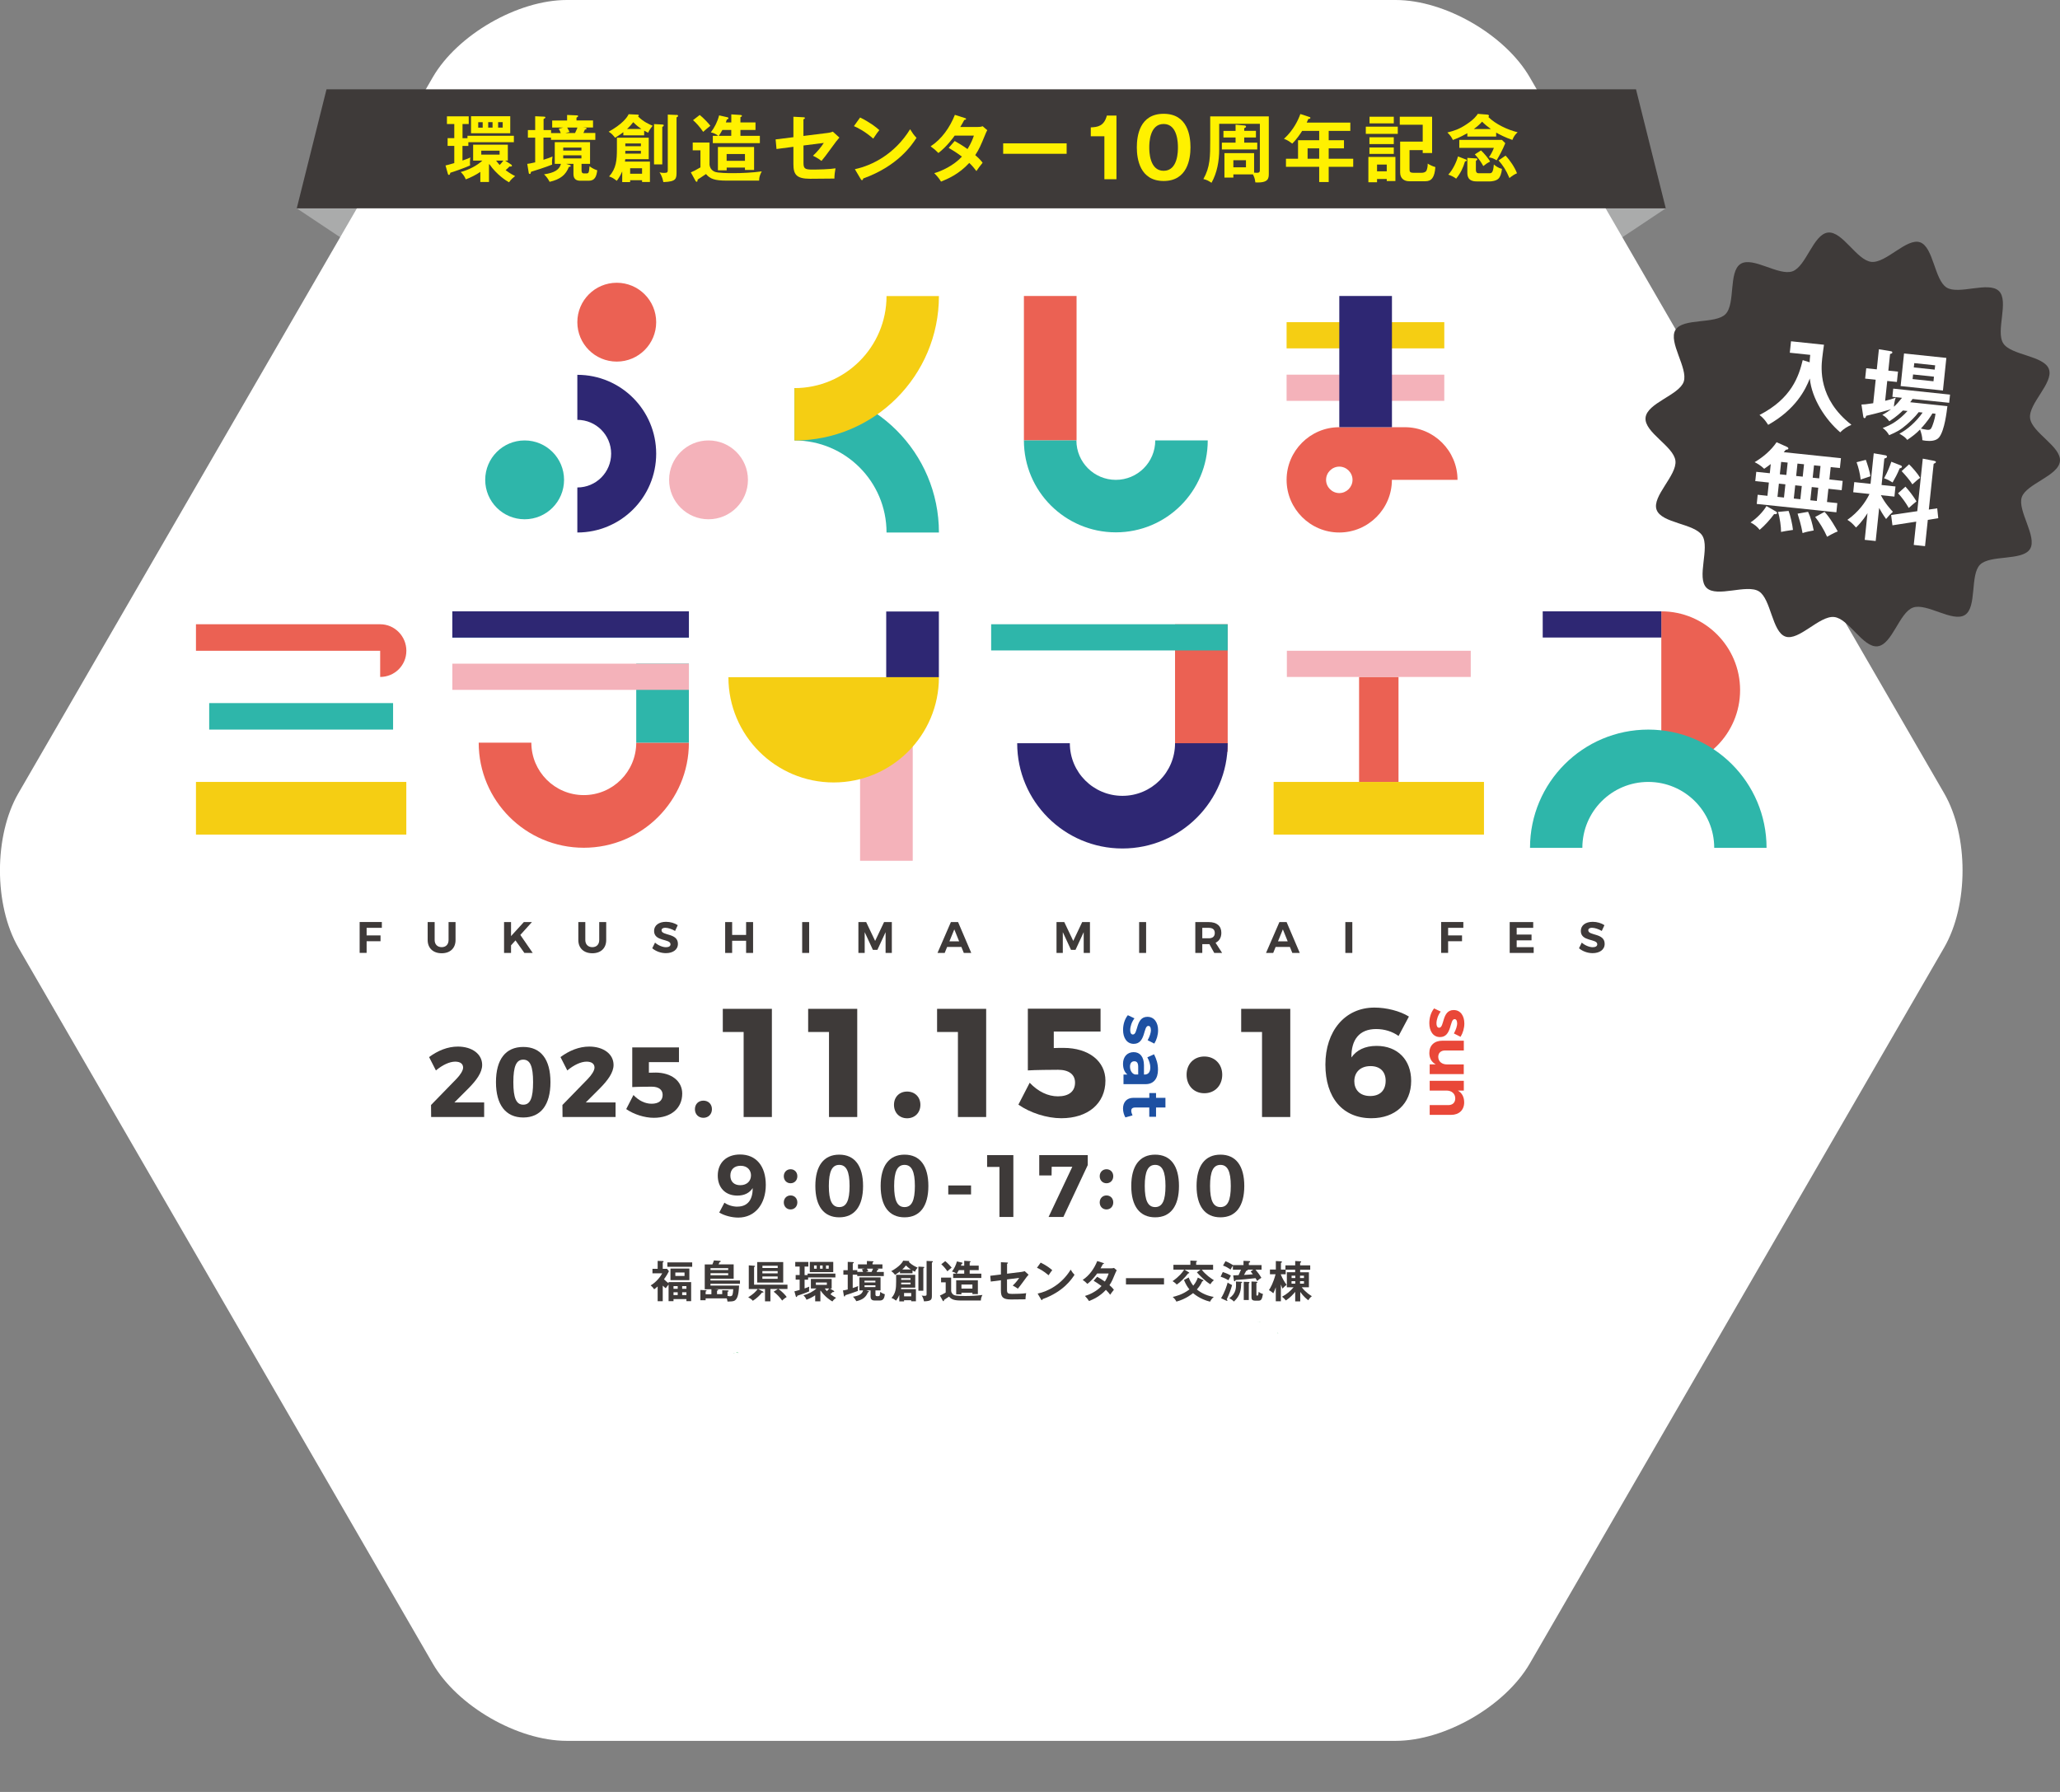
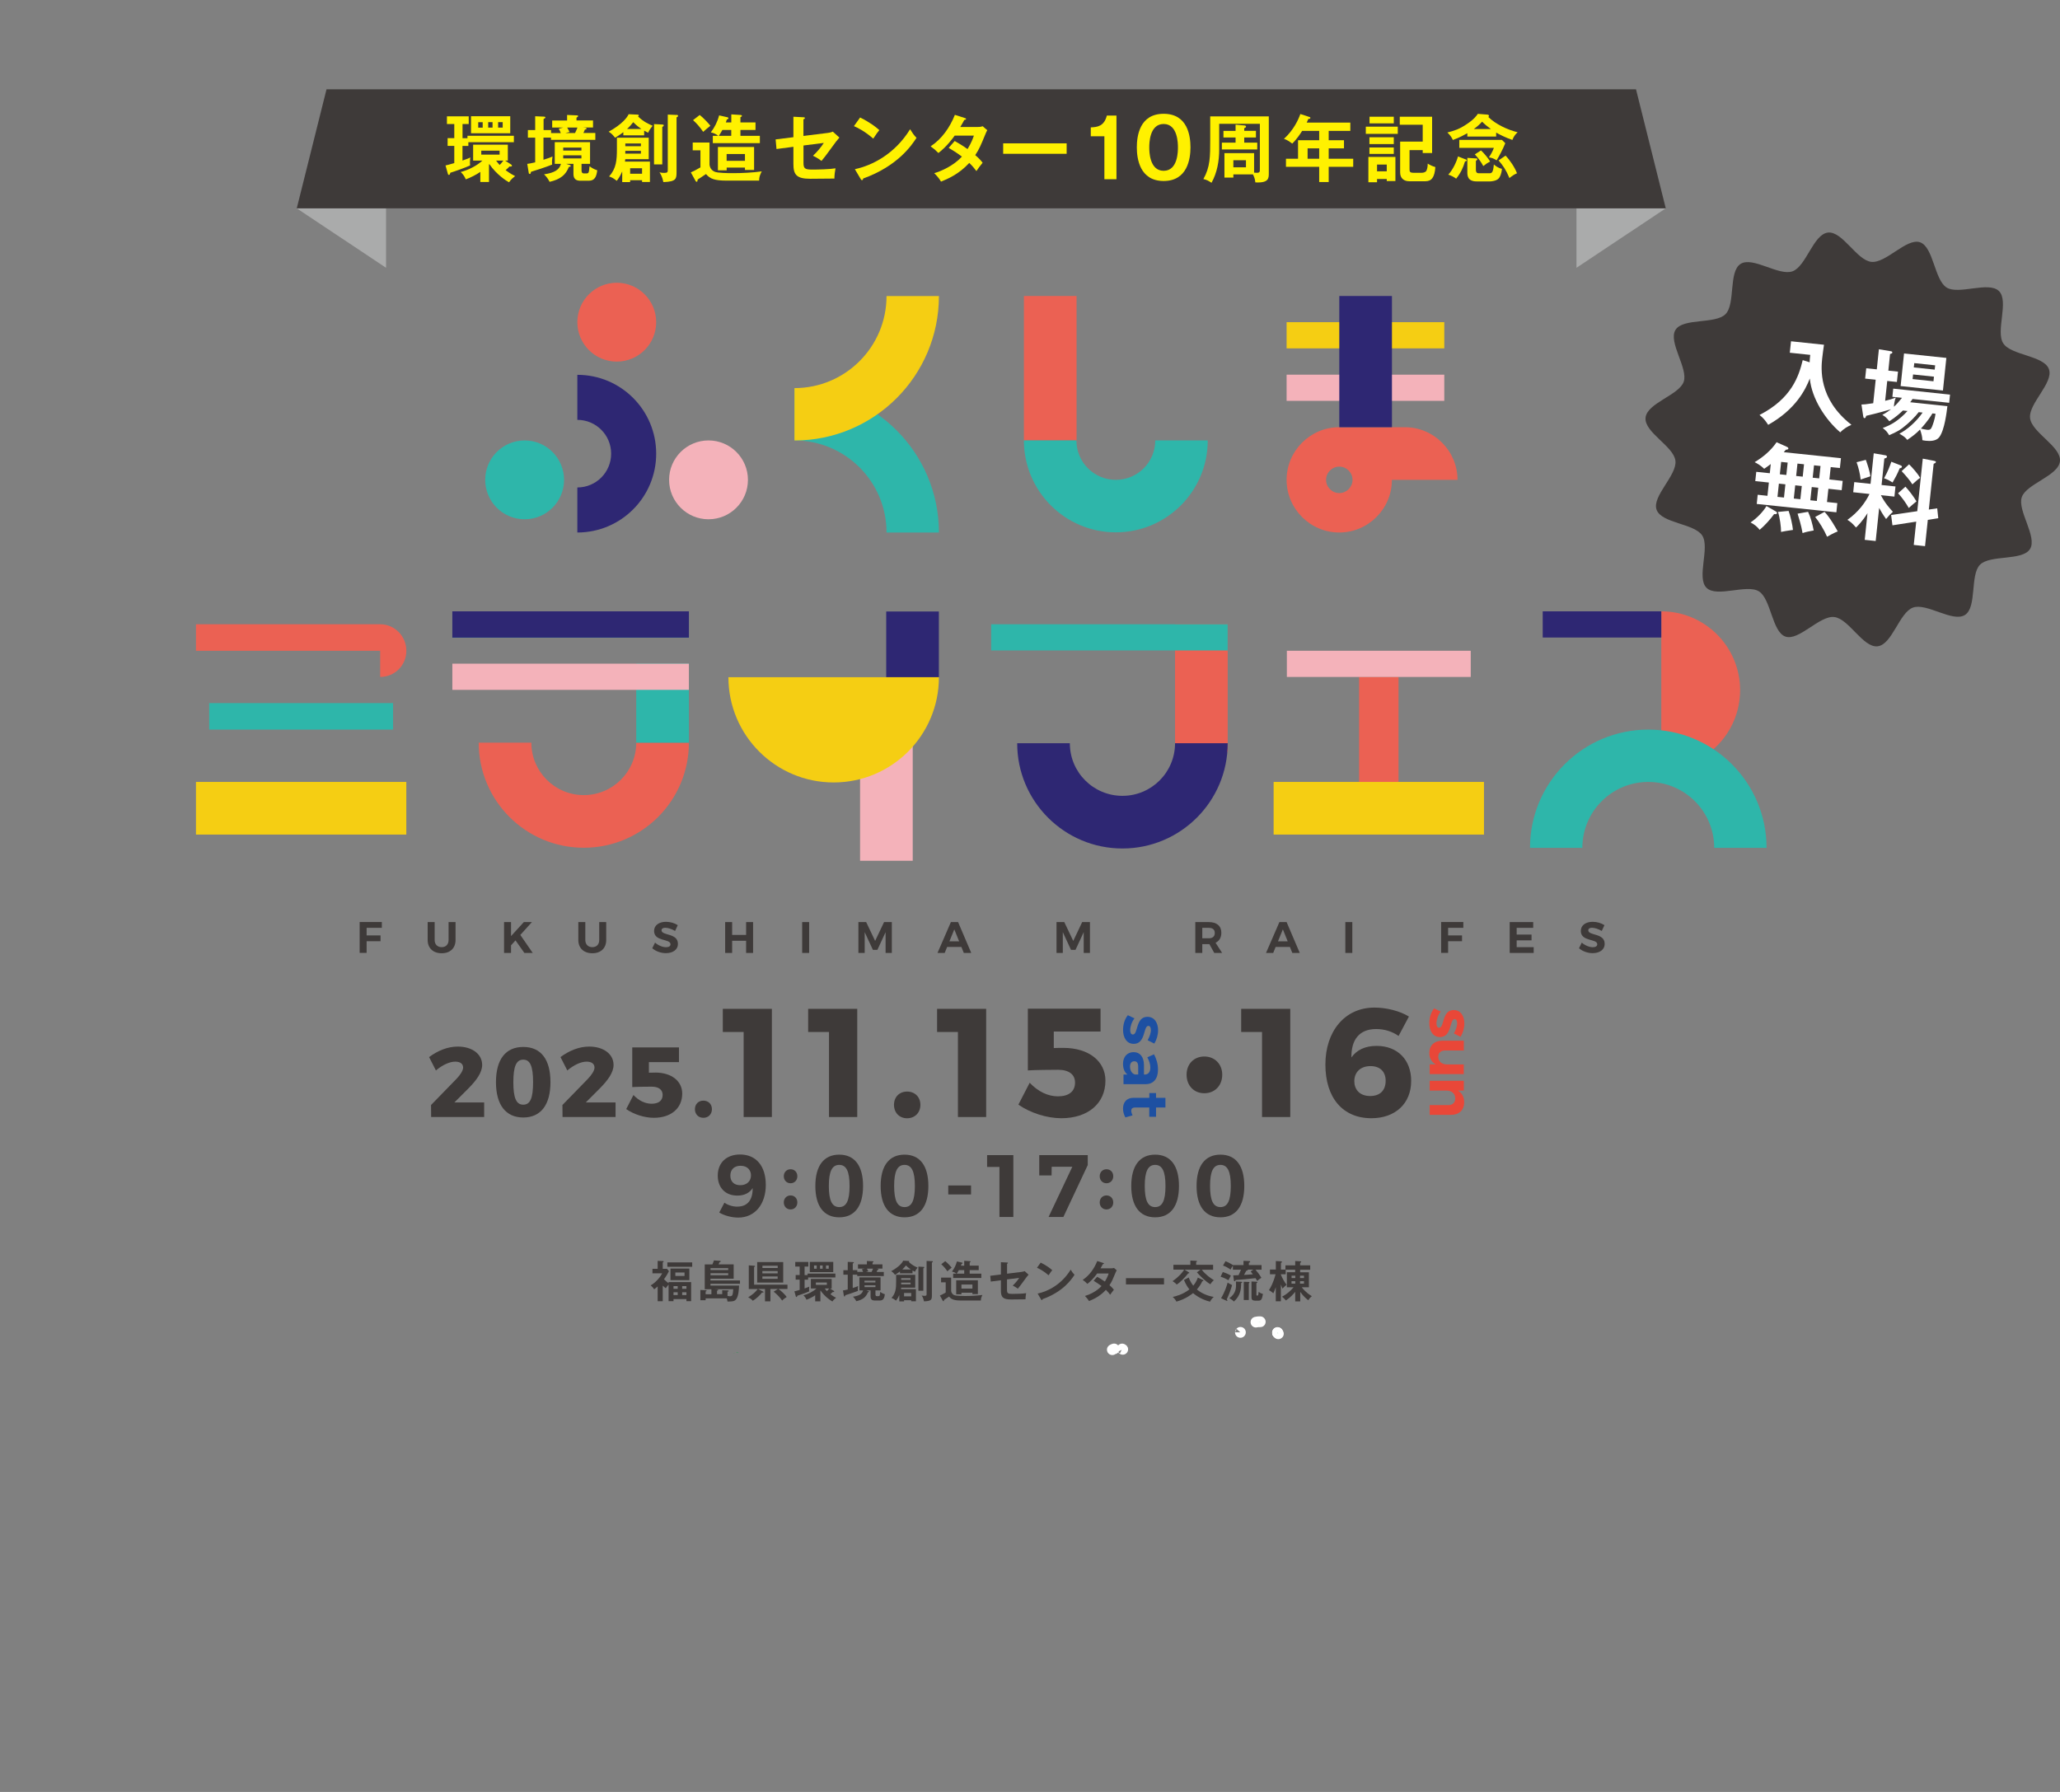
<svg xmlns="http://www.w3.org/2000/svg" id="_レイヤー_2" data-name="レイヤー 2" viewBox="0 0 392.42 341.4">
  <rect x="0" y="0" width="392.42" height="341.4" fill="#808080" stroke="none" />
  <defs>
    <style>
      .cls-1 {
        fill: #2eb6aa;
      }

      .cls-2 {
        fill: #00a73c;
      }

      .cls-3 {
        fill: #fff;
      }

      .cls-4 {
        fill: #f4b2ba;
      }

      .cls-5 {
        fill: #e94738;
      }

      .cls-6 {
        fill: #0066a2;
      }

      .cls-7 {
        fill: none;
        stroke: #fff;
        stroke-linecap: round;
        stroke-linejoin: round;
        stroke-width: 2.04px;
      }

      .cls-8 {
        fill: #eb6153;
      }

      .cls-9 {
        fill: #3e3a39;
      }

      .cls-10 {
        fill: #fff100;
      }

      .cls-11 {
        fill: #aaabab;
      }

      .cls-12 {
        fill: #f39800;
      }

      .cls-13 {
        fill: #1d50a2;
      }

      .cls-14 {
        fill: #f5ce13;
      }

      .cls-15 {
        fill: #2e2773;
      }
    </style>
  </defs>
  <g id="_レイアウト" data-name="レイアウト">
    <g>
      <polygon class="cls-11" points="300.31 51.02 300.31 39.69 317.32 39.69 300.31 51.02" />
      <polygon class="cls-11" points="73.54 51.02 73.54 39.69 56.53 39.69 73.54 51.02" />
    </g>
-     <path class="cls-3" d="M291.41,14.72c-4.69-8.1-16.17-14.72-25.53-14.72H107.97c-9.35,0-20.84,6.62-25.53,14.72L3.51,151.11c-4.69,8.1-4.69,21.34,0,29.44l78.93,136.39c4.69,8.1,16.17,14.72,25.53,14.72h157.91c9.35,0,20.84-6.62,25.53-14.72l78.93-136.39c4.69-8.1,4.69-21.34,0-29.44L291.41,14.72Z" />
    <g>
      <path class="cls-9" d="M392.41,87.87c-.29,2.8-6.4,4.29-7.27,6.85s3,7.55,1.57,9.87-7.6,1.05-9.53,3-.54,8.09-2.87,9.57-7.28-2.35-9.89-1.41-3.96,7.05-6.74,7.38-5.49-5.29-8.29-5.58-6.71,4.61-9.27,3.73-2.74-7.18-5.06-8.62-8.01,1.25-9.97-.67.67-7.64-.82-9.96-7.76-2.31-8.7-4.92c-.92-2.57,3.92-6.55,3.59-9.33s-5.98-5.41-5.69-8.21,6.4-4.29,7.27-6.85-3-7.55-1.57-9.87,7.6-1.05,9.53-3,.54-8.09,2.87-9.57,7.28,2.35,9.89,1.41,3.96-7.05,6.74-7.38,5.49,5.29,8.29,5.58,6.71-4.61,9.27-3.73,2.74,7.18,5.06,8.62,8.01-1.25,9.97.67-.67,7.64.82,9.96c1.48,2.31,7.76,2.31,8.7,4.92s-3.92,6.55-3.59,9.33,5.98,5.41,5.69,8.21Z" />
      <g>
        <path class="cls-3" d="M344.73,69.03c0-.4.03-.58.11-1.42l-3.89-.41.23-2.18,6.28.66c-.06.41-.31,2.21-.34,2.59-.19,1.81-.81,7.7,5.57,12.66-.68.31-1.43.7-2.13,1.44-2.79-2.38-5.43-6.4-5.8-10.26-.82,2.14-2.72,5.91-7.93,8.83-.56-.86-.93-1.31-1.65-1.88,6.12-3.14,7.49-7.4,8.23-10.45l1.31.41Z" />
        <path class="cls-3" d="M362.52,78.18c-.34.34-1.33,1.27-2.61,2.08-.54-.69-.86-.96-1.34-1.21.87-.49,1.3-.8,1.67-1.09-2.36.73-4.45,1.18-4.75,1.26-.06.23-.1.46-.34.44-.18-.02-.19-.26-.23-.44l-.32-2.15c.56-.01.73-.03,2.24-.25l.47-4.48-2.01-.21.21-1.97,2.01.21.4-3.83,2.19.36c.21.04.39.06.37.26-.01.13-.11.21-.43.28l-.33,3.17,1.84.19-.21,1.97-1.84-.19-.4,3.78c.93-.23,1.19-.29,2.04-.62-.28.6-.36,1.54-.37,1.75.52-.47.95-.95,1.54-1.7l-1.83-.19.16-1.56,10.82,1.14-.16,1.56-6.98-.73c-.13.22-.23.34-.45.62l7.09.75c-.13,1.04-.52,4.56-1.56,5.92-.57.74-1.71.76-2.55.67-.23-.02-.39-.06-.66-.11,0-.58-.17-1.27-.44-2.04-.75.79-1.48,1.33-2.44,1.99-.32-.43-.55-.62-1.49-1.19,1.44-.74,3.19-2.24,4.42-4.02l-.75-.08c-.69.92-1.64,1.8-2.29,2.37-1.23,1.07-1.92,1.41-3.33,2.02-.42-.66-.58-.86-1.23-1.38,1.56-.52,3.1-1.45,4.72-3.23l-.88-.09ZM370.12,74.4l-8.06-.85.65-6.21,8.06.85-.65,6.21ZM368.55,70.42l.09-.82-3.98-.42-.09.82,3.98.42ZM364.43,71.34l-.09.88,3.98.42.09-.88-3.98-.42ZM368.11,78.77c-.22.38-.94,1.55-2.19,2.88.21.06.85.2,1.17.23.48.05.73-.03.95-.59.1-.26.54-1.34.66-2.47l-.59-.06Z" />
        <path class="cls-3" d="M336.95,91.93l-2.58-.27.19-1.77,2.58.27.18-1.75c-.47.37-.86.63-1.25.9-.71-.69-1.46-1.08-1.82-1.26,1.62-.97,3.15-2.26,4.18-3.8l1.94.87c.22.1.32.23.31.34-.02.16-.26.21-.49.22-.13.17-.23.28-.39.47l10.89,1.14-.2,1.88-1.75-.18-.25,2.36,2.53.27-.19,1.77-2.53-.27-.27,2.52,1.97.21-.18,1.75-15.17-1.59.18-1.75,1.86.2.27-2.52ZM338.2,97.38c.19.11.34.22.32.38s-.26.24-.56.18c-.66.93-1.81,2.22-2.76,3-.43-.57-.94-1-1.73-1.41,1.2-.78,2.45-2.1,3.03-3.12l1.71.98ZM339.05,90.36l1.24.13.25-2.36-1.24-.13-.25,2.36ZM338.6,94.66l1.24.13.27-2.52-1.24-.13-.27,2.52ZM340.72,97.34c.32.78.76,2.74.83,3.62-1.07.16-1.73.25-2.27.38.02-.88-.23-2.78-.58-3.81l2.01-.19ZM342.41,88.32l-.25,2.36,1.25.13.25-2.36-1.25-.13ZM341.98,92.46l-.27,2.52,1.25.13.27-2.52-1.25-.13ZM344.43,97.51c.46.94.84,2.35,1.07,3.55-1.07.21-1.37.25-2.12.5-.26-1.53-.76-3.1-.95-3.7l1.99-.35ZM345.56,88.65l-.25,2.36,1.24.13.25-2.36-1.24-.13ZM345.13,92.79l-.27,2.52,1.24.13.27-2.52-1.24-.13ZM347.57,97.52c1.01,1.03,2.2,3.16,2.51,3.72-.73.27-1.87.93-2.03,1.02-.55-1.29-1.56-2.92-2.27-3.77l1.79-.97Z" />
        <path class="cls-3" d="M357.31,103.07l-2.09-.22.53-5.09c-.13.22-.98,1.6-2.19,2.74-.74-.86-1.13-1.15-1.64-1.46,2.09-1.48,3.42-3.3,4.21-4.93l-3.1-.33.2-1.93,3.1.33.61-5.82,2.15.37c.11.01.39.06.37.31-.02.2-.28.26-.5.31l-.53,5.05,2.65.28-.2,1.93-2.58-.27c.79,1.57,1.87,2.71,2.29,3.17-.6.53-.62.57-1.3,1.37-.65-.9-1.09-1.67-1.32-2.11l-.66,6.3ZM355.43,87.61c.28.75.75,2.2.88,3.13-.51.18-1.33.44-1.86.62-.12-1.1-.41-2.29-.78-3.3l1.75-.45ZM362.02,88.64c.1.05.31.12.29.3s-.24.25-.43.28c-.44,1.08-.86,1.85-1.35,2.7-.68-.42-.89-.53-1.62-.8.77-1.42,1.09-2.29,1.38-3.15l1.72.67ZM369.03,96.84l.2,1.89-1.99.32-.53,5-2.15-.23.47-4.44-4.53.7-.25-1.96,4.98-.73,1.05-10.01,2.09.4c.14.03.43.08.41.26-.02.14-.24.25-.43.32l-.92,8.72,1.58-.23ZM362.97,92.71c.68.74,1.43,1.69,2.11,2.81-.43.32-.99.84-1.47,1.26-.47-.85-1.32-2.06-2.04-2.8l1.4-1.26ZM363.67,88.46c.66.65,1.58,1.69,2.12,2.58-.39.23-1.03.82-1.49,1.24-.48-.79-1.46-1.91-2.05-2.52l1.42-1.3Z" />
      </g>
    </g>
    <path class="cls-9" d="M127.36,244.26h4.3v3.63h-.9v-.39h-2.46v.39h-.94v-3.16c-.42.5-.48.62-.53.7-.13-.09-.29-.21-.58-.5v2.97h-.97v-2.81c-.39.35-.57.47-.67.54-.08-.13-.24-.39-.66-.74,1.09-.62,1.94-1.77,2.2-2.3h-1.86v-.86h.99v-1.51l.97.03c.07,0,.16,0,.16.09s-.06.12-.16.17v1.22h.81l.37.45c-.18.37-.4.78-.94,1.54.34.34.61.57.87.76v-.22ZM131.86,240.51v.83h-4.73v-.83h4.73ZM131.32,243.89h-3.6v-2.21h3.6v2.21ZM129.1,245.54v-.51h-.8v.51h.8ZM129.1,246.73v-.53h-.8v.53h.8ZM128.65,242.43v.66h1.75v-.66h-1.75ZM130.76,245.54v-.51h-.81v.51h.81ZM129.95,246.2v.53h.81v-.53h-.81Z" />
    <path class="cls-9" d="M134.42,247.72h-1v-1.96l1.03.05c.08,0,.16.05.16.1,0,.08-.08.1-.19.13v.54h1.1v-.96h-1.27v-4.73h1.46c.14-.34.21-.5.29-.76l1.12.08c.08,0,.17.02.17.11,0,.11-.12.13-.23.15-.05.13-.1.28-.17.41h2.87v2.73h-4.42v.34h5.62v.63h-5.62v.34h5.45c-.03.75-.11,1.96-.5,2.52-.34.49-.61.5-1.7.53-.03-.21-.08-.41-.14-.61h-4.03v.36ZM135.35,241.96h3.37v-.36h-3.37v.36ZM138.72,242.57h-3.37v.39h3.37v-.39ZM137.58,246.57v-.76l1.01.03c.14,0,.23.06.23.12,0,.09-.14.12-.23.13v.81c.26.04.37.06.46.06.36,0,.44-.18.47-.26.07-.16.15-.7.16-1.09h-3.66l.55.04c.13,0,.25.03.25.11,0,.09-.16.13-.23.14v.66h1Z" />
    <path class="cls-9" d="M142.64,245.57v-4.5l1.07.08c.07,0,.12.03.12.09,0,.08-.08.11-.18.15v3.36h6.36v.82h-1.73c.54.34,1.37,1.18,1.58,1.53-.2.13-.55.35-.86.68-.4-.58-1.01-1.23-1.62-1.69l.81-.52h-1.43v2.35h-1.03v-2.35h-1.33l.96.49c.06.03.09.06.09.11,0,.08-.09.11-.29.08-.4.52-1.04,1.13-1.75,1.57-.15-.18-.34-.38-.88-.66,1.01-.65,1.38-1.02,1.82-1.58h-1.71ZM149.2,240.44v3.91h-4.96v-3.91h4.96ZM148.15,241.57v-.43h-2.91v.43h2.91ZM145.23,242.16v.44h2.91v-.44h-2.91ZM145.23,243.19v.44h2.91v-.44h-2.91Z" />
    <path class="cls-9" d="M153.27,242.92h.57v-.28h5.3v.73h-5.2v.43h-.67v1.67c.56-.19.74-.28.9-.35-.02.1-.05.24-.05.61,0,.15,0,.19.02.3-.42.2-1.89.73-2.26.83-.02.1-.04.24-.17.24-.07,0-.1-.08-.11-.12l-.27-.96c.2-.05.45-.1,1-.27v-1.96h-.76v-.88h.76v-1.61h-.84v-.88h2.49v.88h-.71v1.61ZM158.84,245.93s.08.09.08.13c0,.09-.09.11-.29.09-.08.08-.18.19-.44.42.5.38.91.6,1.08.68-.15.12-.47.35-.7.7-.29-.15-1.41-.86-2.25-2.07-.02.02-.03.03-.04.04v2h-.99v-1.15c-.45.32-1.18.69-1.66.85-.13-.34-.33-.6-.58-.84.94-.24,1.87-.74,2.48-1.3h-1.06v-1.82h3.96v1.82h-.31l.71.45ZM158.73,240.41v1.95h-4.47v-1.95h4.47ZM155.58,241.09h-.51v.62h.51v-.62ZM155.42,244.34v.45h2.09v-.45h-2.09ZM156.21,241.71h.5v-.62h-.5v.62ZM157.12,245.48c.16.22.24.33.4.5.13-.13.23-.23.43-.5h-.83ZM157.35,241.71h.52v-.62h-.52v.62Z" />
    <path class="cls-9" d="M160.59,245.85c.23-.03.37-.05.9-.18v-2.82h-.83v-.86h.83v-1.58l1,.04c.09,0,.16.02.16.09s-.02.08-.2.18v1.26h.86v.34h1.11c-.07-.17-.12-.29-.23-.5l.5-.13h-1.25v-.81h1.7v-.64l1.11.05c.06,0,.15,0,.15.09,0,.05-.06.09-.19.18v.32h1.89v.81h-1.16l.23.03c.09,0,.19.03.19.1s-.12.1-.2.12c-.08.22-.1.26-.17.39h1.37v.78h-5.06v-.26h-.86v2.54c.56-.17.79-.27,1.03-.38-.05.31-.08.6-.04.93-.6.24-2.14.75-2.41.82-.04.19-.05.24-.15.24-.05,0-.1-.04-.11-.1l-.18-1.06ZM165.03,245.85l.34.11c.13.04.17.07.17.13,0,.08-.1.09-.21.11-.35.9-.96,1.42-2.2,1.7-.19-.35-.34-.56-.64-.86,1.14-.16,1.75-.5,1.93-1.2h-.71v-2.48h4.03v2.48h-.97v.74c0,.23.06.36.29.36h.24c.3,0,.31-.08.38-.82.35.29.8.44.88.46-.08.73-.29,1.19-.96,1.19h-.97c-.34,0-.79-.08-.79-.76v-1.17h-.82ZM164.68,244.33h2.08v-.34h-2.08v.34ZM166.77,244.87h-2.08v.35h2.08v-.35ZM165.14,241.7c.04.08.23.43.27.5l-.49.13h1.11c.16-.31.24-.55.28-.63h-1.17Z" />
    <path class="cls-9" d="M173.82,242.59h-2.38v-.36c-.2.15-.44.34-.94.64-.28-.34-.39-.47-.73-.69,1.54-.84,2.14-1.65,2.28-2l1.03.05s.13,0,.13.08c0,.07-.05.1-.08.12.64.62,1.24.88,1.67,1.07-.08.11-.39.46-.5.79-.12-.05-.19-.08-.47-.24v.54ZM174.48,245.6v2.32h-.9v-.2h-1.36v.22h-.91v-1.22c-.23.55-.46.86-.62,1.07-.35-.28-.54-.39-.87-.5.82-.92.89-1.86.89-3.16v-1.26h3.64v2.45h-2.68c-.02.16-.03.2-.03.28h2.85ZM171.67,244.36c0,.22,0,.24,0,.32h1.79v-.32h-1.78ZM173.45,243.83v-.32h-1.78v.32h1.78ZM173.51,241.86c-.26-.19-.52-.36-.93-.77-.22.28-.44.54-.7.77h1.64ZM172.22,246.34v.63h1.36v-.63h-1.36ZM175.88,241.36c.08,0,.18,0,.18.09,0,.08-.07.13-.17.19v4.27h-.94v-4.6l.93.05ZM177.52,240.26c.06,0,.18,0,.18.12,0,.08-.11.13-.18.16v6.18c0,.83,0,1.16-1.5,1.21-.13-.64-.34-.97-.45-1.12.1.03.24.07.55.07.39,0,.39-.1.39-.39v-6.26l1,.04Z" />
    <path class="cls-9" d="M181.19,243.41v2.53c.06.5.38.7.56.79.35.17,1.63.18,2.12.18,1.06,0,2.24-.06,3.28-.2-.2.39-.29.64-.3,1.06h-3.72c-1.33,0-1.88-.19-2.34-.75-.13.08-.7.48-.96.64,0,.18-.02.24-.13.24-.05,0-.11-.09-.13-.13l-.52-.95c.35-.14.43-.19,1.1-.57v-1.95h-.88v-.89h1.91ZM180.07,240.27c.38.29,1.07,1.02,1.22,1.23-.28.23-.6.49-.82.7-.33-.51-.81-1.04-1.16-1.34l.76-.6ZM183.68,241.12v-.92l1.04.07c.05,0,.17.02.17.1,0,.08-.03.08-.17.15v.6h1.72v.86h-1.72v.67h2.22v.83h-5.37v-.83h.61c-.18-.18-.48-.32-.84-.39.44-.58.76-1.23.95-1.94l.95.22c.05,0,.12.04.12.1,0,.09-.08.13-.19.16-.03.12-.06.19-.11.33h.63ZM183.15,246.28v.31h-1v-2.67h4.13v2.63h-1.04v-.27h-2.09ZM182.66,241.98c-.22.4-.33.55-.41.67h1.43v-.67h-1.02ZM185.24,245.5v-.78h-2.09v.78h2.09Z" />
    <path class="cls-9" d="M190.68,240.47l1.16.06c.08,0,.17,0,.17.09s-.1.13-.17.14v1.9l2.75-.34c.36-.04.52-.12.6-.15l.75.68c-.3.34-.38.44-1.03,1.34-.44.61-.76,1.02-1.02,1.33-.39-.31-.83-.52-.97-.6.45-.42.91-.95,1.23-1.46l-2.32.29v1.96c0,.66.13.8,1,.8.65,0,2.03-.03,2.65-.14-.07.31-.13.8-.13,1.17-.34,0-2.63.03-2.77.03-1.6,0-1.91-.51-1.91-1.7v-1.96l-1.93.25-.1-1.1,2.03-.25v-2.33Z" />
    <path class="cls-9" d="M198.25,240.55c1.23.62,1.8,1.09,2.2,1.44-.18.2-.3.37-.7.97-.99-.86-1.8-1.25-2.21-1.43l.71-.99ZM197.66,246.45c2.01-.43,4.58-1.76,6.3-4.56.3.48.4.64.73.98-.55.84-2.12,3.22-6.09,4.64-.02.08-.03.18-.14.18-.06,0-.11-.07-.15-.14l-.65-1.11Z" />
    <path class="cls-9" d="M209,243.24c.43.24.89.51,1.47.92.45-.72.63-1.25.72-1.54h-2.19c-.14.21-.9,1.25-1.86,1.98-.33-.34-.5-.48-.89-.76,1.28-.84,2.19-2.15,2.77-3.59l1.13.36c.1.03.15.05.15.1,0,.11-.15.11-.2.12-.13.25-.26.48-.45.81h2c.3,0,.45-.04.56-.08l.52.45c-.06.1-.12.22-.18.35-.61,1.48-.73,1.77-1.2,2.49.53.45.71.7.84.87-.24.29-.6.78-.71.95-.21-.28-.44-.57-.81-.93-1.18,1.29-2.49,1.84-3.22,2.13-.15-.24-.32-.5-.77-.97.82-.23,2.22-.86,3.16-1.89-.6-.45-1.13-.77-1.51-1l.68-.77Z" />
    <path class="cls-9" d="M221.74,243.51v1.19h-7.25v-1.19h7.25Z" />
    <path class="cls-9" d="M231.09,240.99v.92h-2.16c.79.99,1.65,1.57,2.31,1.99-.36.3-.51.5-.67.77-.9-.51-2.01-1.63-2.57-2.27l.68-.5h-3.03l.78.47c.07.04.12.09.12.13,0,.07-.06.09-.21.1-.6.79-1.51,1.7-2.17,2.13-.12-.13-.29-.33-.8-.65,1.28-.9,1.91-1.69,2.2-2.19h-2.04v-.92h3.23v-.81l1.12.05c.08,0,.15.04.15.1,0,.05-.07.1-.17.13v.53h3.22ZM226.44,243.38c.21.56.5,1.09.87,1.56.5-.6.72-1.12.87-1.54l.96.45c.06.03.11.08.11.13,0,.08-.12.11-.23.13-.29.65-.61,1.08-1.02,1.55.93.8,2.23,1.28,3.22,1.42-.26.22-.57.58-.71.91-.71-.17-2.05-.62-3.24-1.63-.16.13-1.33,1.12-3.17,1.62-.18-.43-.61-.81-.7-.89.51-.12,1.91-.44,3.18-1.44-.34-.41-.62-.83-1.04-1.79l.9-.48Z" />
    <path class="cls-9" d="M232.94,242.34c.23.08,1.03.35,1.54.68-.14.23-.39.7-.47.88-.18-.1-.76-.44-1.49-.67l.42-.89ZM232.61,247.33c.73-1.2,1.11-2.46,1.25-2.98.13.08.39.27.85.48-.21.77-.6,1.85-1.02,2.71.07.08.13.15.13.22,0,.04-.02.09-.08.09-.03,0-.08-.03-.17-.07l-.97-.45ZM236.88,241.02v-.81l1,.04c.13,0,.27.02.27.11,0,.13-.13.17-.25.22v.44h2.42v.88h-1.15c.3.33.78.96,1.12,1.55-.5.29-.68.48-.79.6-.16-.27-.23-.39-.33-.54-1.85.2-2.05.22-3.8.36-.02.06-.04.12-.06.15-.03.04-.06.08-.13.08-.1,0-.12-.12-.13-.2l-.13-.92c.08,0,.89-.03,1.02-.04.04-.09.34-.73.46-1.04h-1.54v-.76c-.11.13-.29.41-.44.73-.6-.4-.78-.52-1.44-.76l.47-.83c.54.18,1.37.7,1.43.74h1.99ZM236.47,244.21c.05,0,.16,0,.16.08s-.09.13-.2.16c0,1.18-.13,2.4-1.38,3.52-.23-.26-.33-.31-.87-.66,1.28-.82,1.28-2.04,1.28-2.61,0-.24,0-.4-.02-.55l1.03.05ZM237.87,244.23c.06,0,.15,0,.15.09,0,.07-.06.13-.13.18v3.17h-.96v-3.47l.94.03ZM237.67,241.9s.02.03.02.05c0,.11-.16.13-.28.15-.14.28-.29.56-.43.79.49-.03.96-.04,1.68-.12-.11-.15-.16-.22-.41-.54l.5-.34h-1.08ZM239.37,244.21c.06,0,.16,0,.16.08,0,.07-.09.12-.19.17v2.22c0,.08,0,.15.14.15.21,0,.21-.04.29-.72.29.23.45.31.82.41-.19,1.14-.39,1.28-.91,1.28h-.52c-.7,0-.76-.3-.76-.71v-2.94l.96.04Z" />
    <path class="cls-9" d="M245.14,245.24v-2.86h1.58v-.48h-1.8v.87h-.92v.07c.33.81.66,1.35,1.09,1.94-.13.1-.5.4-.79.72-.08-.18-.13-.3-.3-.79v3.2h-.97v-2.67c-.22.65-.34.87-.47,1.15-.16-.15-.5-.42-.83-.6.33-.52.81-1.34,1.26-3.02h-1.07v-.9h1.12v-1.62l.97.05c.08,0,.19.02.19.12,0,.09-.08.13-.19.18v1.28h.86v-.81h1.86v-.83l.97.06c.07,0,.17.02.17.1,0,.09-.14.16-.2.18v.49h1.92v.84h-1.92v.48h1.67v2.86h-1.36c.79,1.02,1.64,1.52,1.92,1.69-.18.14-.38.31-.68.78-.28-.22-.91-.71-1.53-1.59v1.8h-.96v-1.81c-.39.46-.92,1.08-1.78,1.64-.27-.35-.61-.62-.73-.72.85-.44,1.59-1.06,2.2-1.79h-1.27ZM246.75,243.49v-.45h-.71v.45h.71ZM246.03,244.09v.47h.71v-.47h-.71ZM248.4,243.49v-.45h-.75v.45h.75ZM247.65,244.09v.47h.75v-.47h-.75Z" />
    <path class="cls-9" d="M140.47,229.88c2,0,2.94-1.38,2.91-3.53-.59.91-1.56,1.43-2.92,1.43-2.29,0-3.73-1.51-3.73-3.81,0-2.47,1.68-4.02,4.24-4.02,3.06,0,4.91,2.18,4.91,5.8s-2.03,6.22-5.24,6.22c-1.23,0-2.66-.37-3.63-.96l.99-1.88c.69.49,1.6.76,2.49.76ZM139.13,223.98c0,1.13.71,1.82,1.88,1.82,1.31,0,2.05-.82,2.05-1.87,0-.92-.61-1.83-1.98-1.83-1.19,0-1.95.69-1.95,1.88Z" />
    <path class="cls-9" d="M151.89,224.09c0,.77-.54,1.34-1.29,1.34s-1.29-.57-1.29-1.34.55-1.33,1.29-1.33,1.29.54,1.29,1.33ZM151.89,229.08c0,.77-.54,1.34-1.29,1.34s-1.29-.57-1.29-1.34.55-1.33,1.29-1.33,1.29.54,1.29,1.33Z" />
    <path class="cls-9" d="M164.41,225.95c0,3.85-1.61,5.97-4.54,5.97s-4.55-2.12-4.55-5.97,1.61-5.97,4.55-5.97,4.54,2.13,4.54,5.97ZM157.89,225.95c0,2.79.62,4.02,1.98,4.02s1.97-1.23,1.97-4.02-.62-4.02-1.97-4.02-1.98,1.21-1.98,4.02Z" />
    <path class="cls-9" d="M176.85,225.95c0,3.85-1.61,5.97-4.54,5.97s-4.55-2.12-4.55-5.97,1.61-5.97,4.55-5.97,4.54,2.13,4.54,5.97ZM170.33,225.95c0,2.79.62,4.02,1.98,4.02s1.97-1.23,1.97-4.02-.62-4.02-1.97-4.02-1.98,1.21-1.98,4.02Z" />
    <path class="cls-9" d="M184.98,225.85v1.71h-4.34v-1.71h4.34Z" />
    <path class="cls-9" d="M193.04,220.07v11.78h-2.65v-9.53h-2.35v-2.25h5.01Z" />
    <path class="cls-9" d="M207.21,220.07v1.9l-4.64,9.88h-2.82l4.52-9.56h-3.93l-.02,1.65h-2.35v-3.87h9.24Z" />
    <path class="cls-9" d="M212.07,224.09c0,.77-.54,1.34-1.29,1.34s-1.29-.57-1.29-1.34.55-1.33,1.29-1.33,1.29.54,1.29,1.33ZM212.07,229.08c0,.77-.54,1.34-1.29,1.34s-1.29-.57-1.29-1.34.55-1.33,1.29-1.33,1.29.54,1.29,1.33Z" />
    <path class="cls-9" d="M224.59,225.95c0,3.85-1.61,5.97-4.54,5.97s-4.55-2.12-4.55-5.97,1.61-5.97,4.55-5.97,4.54,2.13,4.54,5.97ZM218.07,225.95c0,2.79.62,4.02,1.98,4.02s1.97-1.23,1.97-4.02-.62-4.02-1.97-4.02-1.98,1.21-1.98,4.02Z" />
    <path class="cls-9" d="M237.03,225.95c0,3.85-1.61,5.97-4.54,5.97s-4.55-2.12-4.55-5.97,1.61-5.97,4.55-5.97,4.54,2.13,4.54,5.97ZM230.51,225.95c0,2.79.62,4.02,1.98,4.02s1.97-1.23,1.97-4.02-.62-4.02-1.97-4.02-1.98,1.21-1.98,4.02Z" />
    <path class="cls-9" d="M147.04,192.2v20.61h-5.38v-16.2h-3.97v-4.41h9.35Z" />
    <path class="cls-9" d="M163.3,192.2v20.61h-5.38v-16.2h-3.97v-4.41h9.35Z" />
    <path class="cls-9" d="M175.33,210.49c0,1.5-1.06,2.56-2.53,2.56s-2.5-1.06-2.5-2.56,1.03-2.53,2.5-2.53,2.53,1.03,2.53,2.53Z" />
    <path class="cls-9" d="M187.86,192.2v20.61h-5.38v-16.2h-3.97v-4.41h9.35Z" />
    <path class="cls-9" d="M202.58,199.64c4.85,0,8,2.56,8,6.23,0,4.35-3.32,7.17-8.41,7.17-2.76,0-5.94-1.03-8.17-2.59l2.15-4.17c1.62,1.71,3.5,2.59,5.38,2.59,2.09,0,3.26-.94,3.26-2.62,0-1.56-1.18-2.44-3.23-2.44-1.09,0-4.47.03-5.76.12v-11.76h13.85v4.35h-8.91v3.15c.44-.03,1.44-.03,1.85-.03Z" />
    <path class="cls-9" d="M232.83,204.75c0,2.06-1.41,3.53-3.41,3.53s-3.38-1.47-3.38-3.53,1.41-3.47,3.38-3.47,3.41,1.44,3.41,3.47Z" />
    <path class="cls-9" d="M245.79,192.2v20.61h-5.38v-16.2h-3.97v-4.41h9.35Z" />
    <path class="cls-9" d="M262.14,196.05c-3.21,0-4.76,2.06-4.7,5.41.97-1.38,2.56-2.2,4.79-2.2,4,0,6.59,2.65,6.59,6.67,0,4.35-3.06,7.11-7.58,7.11-5.47,0-8.76-3.91-8.76-10.23s3.68-10.85,9.35-10.85c2.29,0,4.85.65,6.56,1.71l-1.97,3.7c-1.18-.85-2.68-1.32-4.26-1.32ZM257.99,205.99c0,1.5.94,2.82,3.03,2.82,1.82,0,2.94-1.03,2.94-2.91,0-1.73-1.06-2.79-2.88-2.79-1.97,0-3.09,1.21-3.09,2.88Z" />
    <path class="cls-5" d="M277.57,194.91c0-.43-.15-.75-.48-.75-.98,0-.48,3.43-2.78,3.42-1.33,0-2.03-1.17-2.03-2.65,0-1.05.31-2.08.91-2.81l1.26.6c-.52.68-.81,1.55-.81,2.26,0,.47.16.82.51.82,1.04,0,.48-3.37,2.77-3.37,1.34,0,2.03,1.15,2.03,2.56,0,.89-.27,1.81-.72,2.54l-1.27-.64c.4-.71.63-1.44.63-1.98Z" />
    <path class="cls-5" d="M278.85,204.63h-6.5v-1.85h1.15c-.82-.45-1.22-1.2-1.22-2.17,0-1.44.95-2.34,2.49-2.34h4.08v1.86h-3.55c-.82,0-1.32.47-1.32,1.22.01.89.71,1.44,1.65,1.44h3.21v1.85Z" />
    <path class="cls-5" d="M276.43,212.4h-4.08v-1.86h3.54c.82,0,1.33-.48,1.33-1.28-.01-.93-.71-1.49-1.67-1.49h-3.2v-1.86h6.5v1.86h-1.14c.81.46,1.2,1.23,1.21,2.25,0,1.45-.97,2.38-2.49,2.38Z" />
    <path class="cls-13" d="M219.23,196.2c0-.43-.14-.75-.48-.75-.98,0-.48,3.43-2.78,3.42-1.33,0-2.03-1.17-2.03-2.65,0-1.05.31-2.08.91-2.81l1.26.6c-.52.68-.81,1.55-.81,2.26,0,.47.16.82.51.82,1.04,0,.48-3.37,2.77-3.37,1.34,0,2.03,1.15,2.03,2.56,0,.89-.27,1.81-.72,2.54l-1.27-.64c.4-.71.63-1.44.63-1.98Z" />
    <path class="cls-13" d="M214.01,204.72h.76c-.54-.43-.84-1.14-.84-2.04,0-1.39.84-2.23,2.03-2.23s1.95.88,1.96,2.48v1.79h.12c.69,0,1.09-.46,1.09-1.35,0-.58-.19-1.26-.57-1.93l1.28-.58c.48.97.75,1.8.75,2.94,0,1.74-.87,2.74-2.33,2.75h-4.24s0-1.81,0-1.81ZM216.24,204.71h.58v-1.46c0-.71-.22-1.06-.74-1.06s-.82.39-.82,1.01c0,.79.42,1.4.98,1.51Z" />
    <path class="cls-13" d="M214.38,212.88c-.28-.48-.45-1.09-.45-1.69,0-1.16.66-2.04,2-2.04h3.01v-.91h1.28v.91h1.79v1.85h-1.79v1.76h-1.29v-1.76h-2.68c-.54,0-.76.23-.75.63,0,.24.09.53.24.87l-1.37.39Z" />
    <path class="cls-9" d="M88.22,203.39c0-.72-.55-1.13-1.51-1.13-1.08,0-2.44.64-3.67,1.68l-1.3-2.55c1.7-1.25,3.55-2,5.48-2,2.68,0,4.63,1.4,4.63,3.5,0,1.44-1.1,2.93-2.57,4.42l-2.72,2.72h5.67v2.78h-10.1l-.02-2.29,4.82-4.95c.74-.76,1.29-1.61,1.29-2.17Z" />
    <path class="cls-9" d="M104.86,206.17c0,4.33-1.85,6.73-5.18,6.73s-5.2-2.4-5.2-6.73,1.83-6.71,5.2-6.71,5.18,2.38,5.18,6.71ZM97.79,206.17c0,3.02.55,4.29,1.89,4.29s1.87-1.27,1.87-4.29-.55-4.29-1.87-4.29-1.89,1.25-1.89,4.29Z" />
    <path class="cls-9" d="M113.25,203.39c0-.72-.55-1.13-1.51-1.13-1.08,0-2.44.64-3.67,1.68l-1.3-2.55c1.7-1.25,3.55-2,5.48-2,2.68,0,4.63,1.4,4.63,3.5,0,1.44-1.1,2.93-2.57,4.42l-2.72,2.72h5.67v2.78h-10.1l-.02-2.29,4.82-4.95c.74-.76,1.29-1.61,1.29-2.17Z" />
    <path class="cls-9" d="M124.82,204.34c3.12,0,5.14,1.64,5.14,4.01,0,2.8-2.14,4.61-5.41,4.61-1.78,0-3.82-.66-5.26-1.66l1.38-2.68c1.04,1.1,2.25,1.66,3.46,1.66,1.34,0,2.1-.6,2.1-1.68,0-1-.76-1.57-2.08-1.57-.7,0-2.87.02-3.71.08v-7.56h8.9v2.8h-5.73v2.02c.28-.02.93-.02,1.19-.02Z" />
    <path class="cls-9" d="M135.62,211.32c0,.96-.68,1.64-1.63,1.64s-1.61-.68-1.61-1.64.66-1.63,1.61-1.63,1.63.66,1.63,1.63Z" />
-     <path class="cls-7" d="M212.36,256.96s-.07.01-.12.03c.05-.02.08-.02.12-.03Z" />
    <path class="cls-7" d="M212.23,256.99c-.12.03-.26.09-.34.15.13-.08.23-.12.34-.15Z" />
    <path class="cls-7" d="M213.76,257s.08.04.12.07c0,0-.01-.02-.07-.04-.01,0-.04-.01-.05-.02Z" />
    <polygon class="cls-7" points="243.38 253.94 243.38 253.94 243.38 253.94 243.38 253.94" />
    <path class="cls-7" d="M243.51,254.11s-.05-.08-.07-.11c0,0,0,0,0-.02-.02-.05-.02-.04-.02-.05,0,0-.01.02-.02.01,0,0,.03.07.04.06.04.05.09.1.09.1Z" />
    <path class="cls-7" d="M236.3,253.83s0,0,0,0c0,0,0,0,0,0,0,0,0,.01-.01.02Z" />
    <polygon class="cls-7" points="243.35 253.86 243.35 253.86 243.36 253.94 243.36 253.86 243.35 253.86" />
    <path class="cls-7" d="M243.38,253.95s0,0,0,0c0,0,0,0,0,0,0,0,0,0,0,0Z" />
    <path class="cls-7" d="M240.07,251.81c-.06,0-.09,0-.12,0h-.1c-.07,0-.13,0-.2.01-.14.02-.27.04-.4.07.27-.08.49-.07.63-.07.12,0,.24.02.19-.01Z" />
    <path class="cls-3" d="M212.36,256.96s-.07.01-.12.03c.05-.02.08-.02.12-.03Z" />
    <path class="cls-3" d="M212.23,256.99c-.12.03-.26.09-.34.15.13-.08.23-.12.34-.15Z" />
    <path class="cls-3" d="M213.76,257s.08.04.12.07c0,0-.01-.02-.07-.04-.01,0-.04-.01-.05-.02Z" />
    <polygon class="cls-3" points="243.38 253.94 243.38 253.94 243.38 253.94 243.38 253.94" />
    <path class="cls-3" d="M243.51,254.11s-.05-.08-.07-.11c0,0,0,0,0-.02-.02-.05-.02-.04-.02-.05,0,0-.01.02-.02.01,0,0,.03.07.04.06.04.05.09.1.09.1Z" />
    <path class="cls-3" d="M236.3,253.83s0,0,0,0c0,0,0,0,0,0,0,0,0,.01-.01.02Z" />
    <polygon class="cls-3" points="243.35 253.86 243.35 253.86 243.36 253.94 243.36 253.86 243.35 253.86" />
    <path class="cls-3" d="M243.38,253.95s0,0,0,0c0,0,0,0,0,0,0,0,0,0,0,0Z" />
    <path class="cls-3" d="M240.07,251.81c-.06,0-.09,0-.12,0h-.1c-.07,0-.13,0-.2.01-.14.02-.27.04-.4.07.27-.08.49-.07.63-.07.12,0,.24.02.19-.01Z" />
    <path class="cls-2" d="M140.67,257.71c-.14,0-.09.04-.11.05.23,0,.11-.07.11-.05Z" />
    <path class="cls-2" d="M139.71,257.84s.08-.02.15-.03c.08-.01.15-.02.15-.02,0,0-.2,0-.2,0l-.1.05Z" />
    <path class="cls-2" d="M140.29,257.63l.08.07.19-.08c-.07,0-.22.01-.27,0Z" />
    <path class="cls-12" d="M216.97,257.57v.02s.02-.02,0-.02Z" />
    <path class="cls-12" d="M217.22,257.92s.04-.01.04-.02c-.03,0-.05.01-.04.02Z" />
    <path class="cls-2" d="M243.38,253.95s.03.07.04.06c.04.05.09.1.09.1-.03-.04-.05-.08-.07-.11,0,0,0,0,0-.02-.02-.05-.02-.04-.02-.05,0,0-.01.02-.02.01Z" />
    <path class="cls-2" d="M243.35,253.86h0s0,.08,0,.08c.04,0,.01,0,.02,0,0,0,0,0,0,0-.01-.01.02,0-.03,0v-.08s0,0,0,0Z" />
    <path class="cls-2" d="M240.07,251.81c-.06,0-.09,0-.12,0h-.1c-.07,0-.13,0-.2.01-.14.02-.27.04-.4.07.27-.08.49-.07.63-.07.12,0,.24.02.19-.01Z" />
    <path class="cls-9" d="M72.74,175.67v1.1h-2.9v1.44h2.65v1.11h-2.65v2.22h-1.33v-5.88h4.22Z" />
    <path class="cls-9" d="M84.14,180.45c.79,0,1.31-.51,1.31-1.36v-3.42h1.33v3.42c0,1.55-1.02,2.52-2.64,2.52s-2.67-.97-2.67-2.52v-3.42h1.33v3.42c0,.85.55,1.36,1.34,1.36Z" />
    <path class="cls-9" d="M99.89,181.55l-1.69-2.39-.85.94v1.45h-1.33v-5.88h1.33v2.67l2.44-2.67h1.54l-2.21,2.45,2.36,3.43h-1.6Z" />
    <path class="cls-9" d="M112.84,180.45c.79,0,1.31-.51,1.31-1.36v-3.42h1.33v3.42c0,1.55-1.02,2.52-2.64,2.52s-2.67-.97-2.67-2.52v-3.42h1.33v3.42c0,.85.55,1.36,1.34,1.36Z" />
    <path class="cls-9" d="M126.77,176.75c-.45,0-.75.16-.75.48,0,1.08,3.13.48,3.12,2.59,0,1.15-1,1.77-2.3,1.77-.97,0-1.93-.37-2.59-.93l.53-1.08c.6.54,1.46.88,2.08.88.55,0,.87-.2.87-.56,0-1.11-3.13-.46-3.13-2.54,0-1.07.92-1.74,2.28-1.74.82,0,1.65.25,2.23.64l-.51,1.1c-.62-.37-1.36-.6-1.83-.6Z" />
    <path class="cls-9" d="M139.47,175.67v2.45h2.66v-2.45h1.33v5.88h-1.33v-2.32h-2.66v2.32h-1.33v-5.88h1.33Z" />
    <path class="cls-9" d="M154.14,175.67v5.88h-1.33v-5.88h1.33Z" />
    <path class="cls-9" d="M165,175.67l1.71,3.59,1.7-3.59h1.48v5.88h-1.19v-3.96l-1.56,3.37h-.86l-1.56-3.37v3.96h-1.2v-5.88h1.49Z" />
    <path class="cls-9" d="M183.14,180.41h-2.72l-.46,1.14h-1.37l2.55-5.88h1.37l2.51,5.88h-1.42l-.46-1.14ZM182.71,179.34l-.92-2.28-.93,2.28h1.86Z" />
    <path class="cls-9" d="M202.74,175.67l1.71,3.59,1.7-3.59h1.48v5.88h-1.19v-3.96l-1.56,3.37h-.86l-1.56-3.37v3.96h-1.2v-5.88h1.49Z" />
-     <path class="cls-9" d="M218.33,175.67v5.88h-1.33v-5.88h1.33Z" />
    <path class="cls-9" d="M231.31,181.55l-.93-1.68h-1.35v1.68h-1.33v-5.88h2.55c1.54,0,2.41.74,2.41,2.04,0,.91-.39,1.56-1.1,1.9l1.25,1.94h-1.5ZM229.03,178.76h1.23c.73,0,1.15-.34,1.15-1.01s-.42-.98-1.15-.98h-1.23v1.99Z" />
    <path class="cls-9" d="M245.72,180.41h-2.72l-.46,1.14h-1.37l2.55-5.88h1.37l2.51,5.88h-1.42l-.46-1.14ZM245.3,179.34l-.92-2.28-.93,2.28h1.85Z" />
    <path class="cls-9" d="M257.61,175.67v5.88h-1.33v-5.88h1.33Z" />
    <path class="cls-9" d="M278.76,175.67v1.1h-2.9v1.44h2.65v1.11h-2.65v2.22h-1.33v-5.88h4.22Z" />
    <path class="cls-9" d="M292.07,175.67v1.1h-3.15v1.28h2.83v1.1h-2.83v1.3h3.24v1.1h-4.57v-5.88h4.47Z" />
    <path class="cls-9" d="M303.31,176.75c-.45,0-.75.16-.75.48,0,1.08,3.13.48,3.12,2.59,0,1.15-1,1.77-2.3,1.77-.97,0-1.93-.37-2.59-.93l.53-1.08c.6.54,1.46.88,2.08.88.55,0,.87-.2.87-.56,0-1.11-3.13-.46-3.13-2.54,0-1.07.91-1.74,2.27-1.74.82,0,1.65.25,2.23.64l-.51,1.1c-.62-.37-1.36-.6-1.83-.6Z" />
    <path class="cls-1" d="M99.94,98.93c-4.15,0-7.51-3.36-7.51-7.51s3.36-7.51,7.51-7.51,7.51,3.36,7.51,7.51-3.36,7.51-7.51,7.51Z" />
    <path class="cls-8" d="M117.49,68.89c-4.15,0-7.51-3.36-7.51-7.51s3.36-7.51,7.51-7.51,7.51,3.36,7.51,7.51-3.36,7.51-7.51,7.51Z" />
    <circle class="cls-4" cx="134.97" cy="91.42" r="7.51" />
    <path class="cls-15" d="M109.98,79.99c3.56,0,6.44,2.88,6.44,6.44s-2.88,6.44-6.44,6.44v8.58c8.3,0,15.02-6.72,15.02-15.02s-6.72-15.02-15.02-15.02v8.58Z" />
    <path class="cls-14" d="M245.09,66.37v-4.99h30.04v4.99h-30.04Z" />
    <path class="cls-4" d="M245.09,76.37v-4.99h30.04v4.99h-30.04Z" />
    <path class="cls-8" d="M265.16,81.39h2.46c5.53,0,10.03,4.51,10.03,10.03h-12.5c0,5.53-4.51,10.03-10.03,10.03s-10.03-4.51-10.03-10.03,4.51-10.03,10.03-10.03h10.03ZM257.65,91.42c0-1.38-1.14-2.52-2.52-2.52s-2.52,1.14-2.52,2.52,1.14,2.52,2.52,2.52,2.52-1.14,2.52-2.52Z" />
    <path class="cls-8" d="M37.33,123.98v-5.05h35.09c2.76,0,4.99,2.28,4.99,5.05s-2.22,4.99-4.99,4.99v-4.99h-35.09Z" />
    <rect class="cls-14" x="37.33" y="148.97" width="40.07" height="10.03" />
    <rect class="cls-1" x="39.85" y="133.95" width="35.03" height="5.05" />
    <rect class="cls-6" x="86.17" y="116.47" width="45.06" height="4.99" />
    <path class="cls-8" d="M258.9,148.97v-20.01h7.51v20.01h-7.51Z" />
    <path class="cls-4" d="M258.9,128.97h-13.76v-4.99h35.03v4.99h-21.27Z" />
    <path class="cls-14" d="M266.41,148.97h16.28v10.03h-40.07v-10.03h23.79Z" />
    <path class="cls-8" d="M195.05,83.91v-27.52h10.03v27.52h-10.03Z" />
    <path class="cls-1" d="M220.07,83.91c0,4.15-3.36,7.51-7.51,7.51s-7.51-3.36-7.51-7.51h-10c0,9.67,7.84,17.51,17.51,17.51s17.51-7.84,17.51-17.51h-10Z" />
    <path class="cls-8" d="M121.2,141.49c0,5.52-4.47,9.99-9.99,9.99s-9.99-4.47-9.99-9.99h-10.03c0,11.06,8.96,20.02,20.02,20.02s20.02-8.96,20.02-20.02h-10.03Z" />
    <path class="cls-8" d="M316.47,116.47c8.29,0,15.01,6.72,15.01,15.01s-6.72,15.01-15.01,15.01v-30.02Z" />
    <path class="cls-1" d="M313.99,139c-12.44,0-22.53,10.09-22.53,22.53h9.97c0-6.94,5.62-12.56,12.56-12.56s12.56,5.62,12.56,12.56h9.97c0-12.44-10.09-22.53-22.53-22.53Z" />
    <path class="cls-1" d="M168.88,101.45c0-9.69-7.85-17.54-17.54-17.54v-9.98c15.2,0,27.52,12.32,27.52,27.52" />
    <path class="cls-14" d="M151.34,73.94c9.69,0,17.54-7.85,17.54-17.54h9.98c0,15.2-12.32,27.52-27.52,27.52" />
    <path class="cls-15" d="M255.13,81.39v-25h10.03v25h-10.03Z" />
    <path class="cls-1" d="M121.2,141.49v-15.05h10.03v15.05h-10.03Z" />
    <path class="cls-8" d="M223.84,143.24v-24.3h10.03v24.3h-10.03Z" />
    <path class="cls-4" d="M86.17,131.43v-4.99h45.06v4.99h-45.06Z" />
    <path class="cls-15" d="M86.17,121.46v-4.99h45.06v4.99h-45.06Z" />
    <path class="cls-1" d="M188.81,123.92v-4.99h45.06v4.99h-45.06Z" />
    <path class="cls-15" d="M302.75,121.46h-8.87v-4.99h22.59v4.99h-13.71Z" />
    <path class="cls-15" d="M223.84,141.6c0,5.53-4.48,10.02-10.02,10.02s-10.02-4.48-10.02-10.02h-10.03c0,11.07,8.98,20.05,20.05,20.05s20.05-8.98,20.05-20.05h-10.03Z" />
    <path class="cls-4" d="M163.84,163.99v-24.3h10.03v24.3h-10.03Z" />
    <path class="cls-15" d="M168.82,116.5h10.03v12.52h-10.03v-12.52Z" />
    <path class="cls-14" d="M178.86,129.02c0,11.07-8.98,20.05-20.05,20.05s-20.05-8.98-20.05-20.05h40.1Z" />
    <g>
      <polygon class="cls-9" points="317.32 39.69 56.53 39.69 62.2 17.01 311.65 17.01 317.32 39.69" />
      <g>
        <path class="cls-10" d="M88.1,26.33h.95v-.46h8.84v1.22h-8.67v.71h-1.12v2.79c.94-.32,1.23-.46,1.5-.59-.03.17-.08.41-.08,1.02,0,.25.01.32.03.5-.7.34-3.15,1.22-3.77,1.39-.03.17-.07.41-.28.41-.11,0-.17-.13-.18-.2l-.45-1.6c.34-.08.74-.17,1.67-.45v-3.28h-1.27v-1.47h1.27v-2.69h-1.4v-1.47h4.15v1.47h-1.18v2.69ZM97.39,31.36c.07.04.14.15.14.21,0,.15-.15.18-.48.15-.13.14-.29.32-.73.7.83.63,1.53.99,1.81,1.13-.25.2-.78.59-1.16,1.18-.48-.25-2.35-1.43-3.75-3.46l-.07.07v3.33h-1.65v-1.92c-.76.53-1.98,1.15-2.77,1.42-.22-.56-.55-1.01-.97-1.4,1.57-.41,3.12-1.23,4.13-2.17h-1.76v-3.04h6.61v3.04h-.52l1.18.76ZM97.2,22.14v3.25h-7.47v-3.25h7.47ZM91.95,23.28h-.85v1.04h.85v-1.04ZM91.68,28.7v.76h3.49v-.76h-3.49ZM93,24.31h.83v-1.04h-.83v1.04ZM94.51,30.6c.27.36.41.55.67.83.21-.22.38-.39.71-.83h-1.39ZM94.89,24.31h.87v-1.04h-.87v1.04Z" />
        <path class="cls-10" d="M100.45,31.22c.38-.06.62-.08,1.5-.29v-4.71h-1.39v-1.44h1.39v-2.63l1.67.07c.15,0,.27.03.27.15s-.03.14-.34.31v2.1h1.43v.57h1.85c-.11-.28-.2-.49-.39-.83l.84-.22h-2.09v-1.34h2.84v-1.06l1.85.08c.1,0,.25,0,.25.15,0,.08-.1.15-.31.29v.53h3.15v1.34h-1.93l.39.04c.15.01.32.04.32.17s-.2.17-.34.2c-.14.36-.17.43-.28.64h2.28v1.3h-8.45v-.43h-1.43v4.23c.94-.28,1.32-.45,1.72-.63-.08.52-.13,1.01-.07,1.55-.99.41-3.57,1.25-4.02,1.37-.07.32-.08.41-.25.41-.08,0-.17-.07-.18-.17l-.29-1.77ZM107.86,31.22l.58.18c.22.07.28.11.28.22,0,.13-.17.15-.35.18-.59,1.5-1.6,2.37-3.67,2.84-.32-.59-.56-.94-1.06-1.43,1.9-.27,2.93-.84,3.22-2h-1.18v-4.13h6.72v4.13h-1.62v1.23c0,.38.1.6.48.6h.41c.5,0,.52-.14.63-1.37.59.48,1.33.73,1.47.77-.14,1.22-.49,1.99-1.6,1.99h-1.61c-.56,0-1.32-.14-1.32-1.27v-1.95h-1.37ZM107.29,28.68h3.47v-.56h-3.47v.56ZM110.76,29.59h-3.47v.59h3.47v-.59ZM108.05,24.3c.07.13.38.71.45.84l-.81.21h1.85c.27-.52.41-.91.46-1.05h-1.95Z" />
        <path class="cls-10" d="M122.7,25.78h-3.96v-.6c-.34.25-.73.56-1.57,1.06-.46-.57-.64-.78-1.22-1.15,2.56-1.4,3.57-2.76,3.8-3.33l1.72.08c.07,0,.21.01.21.14,0,.11-.08.17-.14.2,1.06,1.04,2.07,1.47,2.79,1.78-.14.18-.66.77-.84,1.32-.2-.08-.32-.13-.78-.39v.9ZM123.81,30.8v3.87h-1.5v-.34h-2.27v.36h-1.51v-2.03c-.39.92-.77,1.43-1.04,1.79-.59-.46-.9-.66-1.46-.83,1.37-1.53,1.49-3.1,1.49-5.28v-2.1h6.06v4.09h-4.47c-.03.27-.04.34-.06.46h4.75ZM119.12,28.74c0,.36,0,.41-.01.53h2.98v-.53h-2.97ZM122.09,27.86v-.53h-2.97v.53h2.97ZM122.18,24.57c-.43-.31-.87-.6-1.55-1.29-.36.46-.74.9-1.18,1.29h2.73ZM120.04,32.05v1.05h2.27v-1.05h-2.27ZM126.15,23.73c.13,0,.29.01.29.15,0,.13-.11.21-.28.31v7.13h-1.57v-7.68l1.55.08ZM128.88,21.89c.1,0,.29.01.29.2,0,.13-.18.22-.29.27v10.31c0,1.39-.01,1.93-2.51,2.02-.21-1.06-.57-1.61-.74-1.86.17.04.41.11.92.11.64,0,.66-.17.66-.66v-10.45l1.67.07Z" />
        <path class="cls-10" d="M135.16,27.16v4.22c.1.84.63,1.16.94,1.32.59.28,2.72.29,3.53.29,1.77,0,3.74-.1,5.48-.34-.34.66-.49,1.06-.5,1.76h-6.21c-2.21,0-3.14-.32-3.91-1.25-.21.14-1.18.8-1.6,1.06-.01.31-.03.41-.21.41-.08,0-.18-.15-.21-.21l-.87-1.58c.59-.24.71-.32,1.83-.95v-3.25h-1.47v-1.48h3.19ZM133.29,21.9c.63.48,1.78,1.69,2.03,2.06-.46.38-1,.81-1.37,1.16-.55-.85-1.36-1.74-1.93-2.23l1.28-.99ZM139.31,23.33v-1.54l1.74.11c.08,0,.28.03.28.17,0,.13-.06.14-.28.25v1.01h2.87v1.43h-2.87v1.12h3.7v1.39h-8.96v-1.39h1.02c-.31-.29-.8-.53-1.4-.66.73-.97,1.27-2.04,1.58-3.24l1.58.36c.08.01.2.07.2.17,0,.15-.14.21-.32.27-.06.2-.1.32-.18.55h1.05ZM138.43,31.93v.52h-1.67v-4.45h6.89v4.38h-1.74v-.45h-3.49ZM137.61,24.76c-.36.67-.55.92-.69,1.12h2.38v-1.12h-1.7ZM141.91,30.64v-1.3h-3.49v1.3h3.49Z" />
        <path class="cls-10" d="M151.12,22.24l1.93.1c.14.01.28.01.28.15s-.17.21-.28.24v3.17l4.59-.57c.6-.07.87-.2,1.01-.25l1.25,1.13c-.5.57-.63.74-1.72,2.24-.73,1.02-1.27,1.71-1.69,2.21-.66-.52-1.39-.87-1.62-.99.76-.7,1.51-1.58,2.06-2.44l-3.87.49v3.26c0,1.09.21,1.33,1.67,1.33,1.08,0,3.39-.06,4.43-.24-.11.52-.21,1.33-.21,1.95-.56.01-4.38.04-4.62.04-2.67,0-3.19-.85-3.19-2.83v-3.26l-3.22.42-.17-1.83,3.39-.42v-3.89Z" />
        <path class="cls-10" d="M163.84,22.38c2.06,1.04,3.01,1.82,3.67,2.41-.29.34-.5.62-1.16,1.62-1.65-1.44-3.01-2.09-3.68-2.38l1.18-1.65ZM162.85,32.23c3.36-.71,7.65-2.94,10.52-7.61.5.8.67,1.06,1.22,1.64-.91,1.4-3.54,5.36-10.16,7.75-.03.14-.04.31-.24.31-.1,0-.18-.11-.25-.24l-1.09-1.85Z" />
        <path class="cls-10" d="M181.86,26.86c.71.41,1.49.85,2.45,1.54.74-1.2,1.05-2.09,1.21-2.56h-3.66c-.24.35-1.5,2.09-3.1,3.31-.55-.56-.83-.8-1.48-1.27,2.13-1.4,3.66-3.59,4.62-6l1.88.6c.17.06.25.08.25.17,0,.18-.25.18-.34.2-.22.42-.43.8-.76,1.34h3.33c.5,0,.74-.07.94-.14l.87.76c-.1.17-.2.36-.29.59-1.02,2.47-1.22,2.96-2,4.15.88.76,1.18,1.16,1.4,1.46-.41.48-1,1.3-1.18,1.58-.35-.46-.73-.95-1.36-1.55-1.98,2.16-4.16,3.07-5.38,3.56-.25-.41-.53-.84-1.29-1.61,1.37-.38,3.7-1.44,5.27-3.15-.99-.76-1.89-1.29-2.52-1.67l1.13-1.29Z" />
        <path class="cls-10" d="M203.19,27.31v1.99h-12.09v-1.99h12.09Z" />
        <path class="cls-10" d="M212.69,34.15h-2.31v-8.19h-2.59v-1.69c1.29-.06,2.53-.22,3.06-2.25h1.83v12.13Z" />
        <path class="cls-10" d="M226.78,28.08c0,2.17-.57,6.4-5.11,6.4s-5.11-4.22-5.11-6.4.52-6.4,5.11-6.4,5.11,4.23,5.11,6.4ZM218.93,28.08c0,.66,0,4.46,2.74,4.46s2.72-3.8,2.72-4.46,0-4.46-2.72-4.46-2.74,3.74-2.74,4.46Z" />
        <path class="cls-10" d="M234.95,33.21v.62h-1.7v-4.65h5.65v3.71c.27.03.45.03.5.03.6,0,.6-.18.6-.84v-8.49h-7.75v4.9c0,2.2-.39,4.41-1.46,6.33-.67-.42-.84-.53-1.55-.71,1.3-2.3,1.3-4.26,1.3-7.49v-4.45h11.16v10.86c0,.91,0,1.86-2.56,1.72-.1-.76-.2-.98-.46-1.53h-3.74ZM239.25,24.94v1.25h-2.23v.99h2.48v1.29h-6.74v-1.29h2.61v-.99h-2.31v-1.25h2.31v-1.19l1.65.15c.21.01.34.07.34.22,0,.13-.07.17-.34.31v.5h2.23ZM234.95,30.52v1.36h2.4v-1.36h-2.4Z" />
        <path class="cls-10" d="M253.11,26.72h2.91v1.54h-2.91v1.98h4.67v1.54h-4.67v2.9h-1.81v-2.9h-6.33v-1.54h2.3v-3.52h4.03v-1.78h-3.25c-.27.42-.99,1.56-1.89,2.42-.53-.41-1.02-.73-1.57-.91,1.89-1.72,2.77-3.73,3.12-4.73l1.71.56c.17.06.2.08.2.18,0,.18-.18.18-.39.2-.1.22-.17.39-.31.7h8.31v1.58h-4.12v1.78ZM251.3,28.26h-2.21v1.98h2.21v-1.98Z" />
        <path class="cls-10" d="M266.27,24.13v1.37h-6.09v-1.37h6.09ZM265.82,29.9v4.59h-1.65v-.39h-1.85v.62h-1.65v-4.82h5.16ZM265.51,26.15v1.3h-4.64v-1.3h4.64ZM265.51,28.1v1.22h-4.64v-1.22h4.64ZM265.51,22.24v1.26h-4.62v-1.26h4.62ZM262.32,31.35v1.29h1.85v-1.29h-1.85ZM268.51,28.61v3.53c0,.56.01.78.81.78h1.5c.34,0,.74-.11.9-.39.15-.29.27-.85.25-1.36.57.35.91.49,1.46.66-.14,1.93-.7,2.7-1.89,2.7h-3.11c-.97,0-1.71-.56-1.71-1.67v-5.88h4.3v-3.21h-4.37v-1.53h6.16v6.91h-1.79v-.55h-2.51Z" />
        <path class="cls-10" d="M285.03,26.01h-5.51v-.63c-.29.15-1.46.84-2.76,1.29-.15-.38-.49-.91-1.04-1.43,1.29-.32,2.26-.63,3.66-1.57,1.43-.94,1.91-1.64,2.14-1.98l1.76.14c.22.01.36.1.36.21,0,.07-.06.18-.1.27,1.4,1.36,3.61,2.41,5.56,2.89-.36.34-.71.69-1,1.46-1.25-.42-2.52-1.06-3.09-1.4v.76ZM279.18,30.35c.13.06.22.1.22.2,0,.17-.17.18-.32.2-.38,1.26-.83,2.21-1.69,3.29-.42-.32-.88-.56-1.5-.77.9-.95,1.6-2.52,1.85-3.47l1.44.56ZM277.99,28.18v-1.53h8.12l.64.63c-.46,1.16-1.18,2.49-1.65,3.26-.59-.35-.85-.46-1.47-.56.24-.35.67-1.04.95-1.81h-6.6ZM281.17,30.17c.18.01.25.04.25.17,0,.1-.03.13-.27.32v1.68c0,.67.36.67.66.67h1.85c.46,0,.78,0,.91-1.68.24.21.83.7,1.54.83-.08,1.01-.39,1.54-.56,1.77-.45.57-1.51.63-1.68.63h-2.59c-1.76,0-1.76-1.18-1.76-1.78v-2.7l1.65.1ZM284.01,24.58c-.6-.42-1.16-.88-1.68-1.4-.29.32-.7.77-1.57,1.4h3.25ZM282.12,28.66c.55.48,1.42,1.54,1.74,2.11-.48.25-.79.45-1.3.87-.28-.53-.83-1.41-1.61-2.23l1.18-.76ZM286.8,29.65c.81.83,1.78,2.27,2.18,3.36-.52.22-.9.48-1.44.91-.66-1.58-1.22-2.37-2.07-3.36l1.33-.91Z" />
      </g>
    </g>
  </g>
</svg>